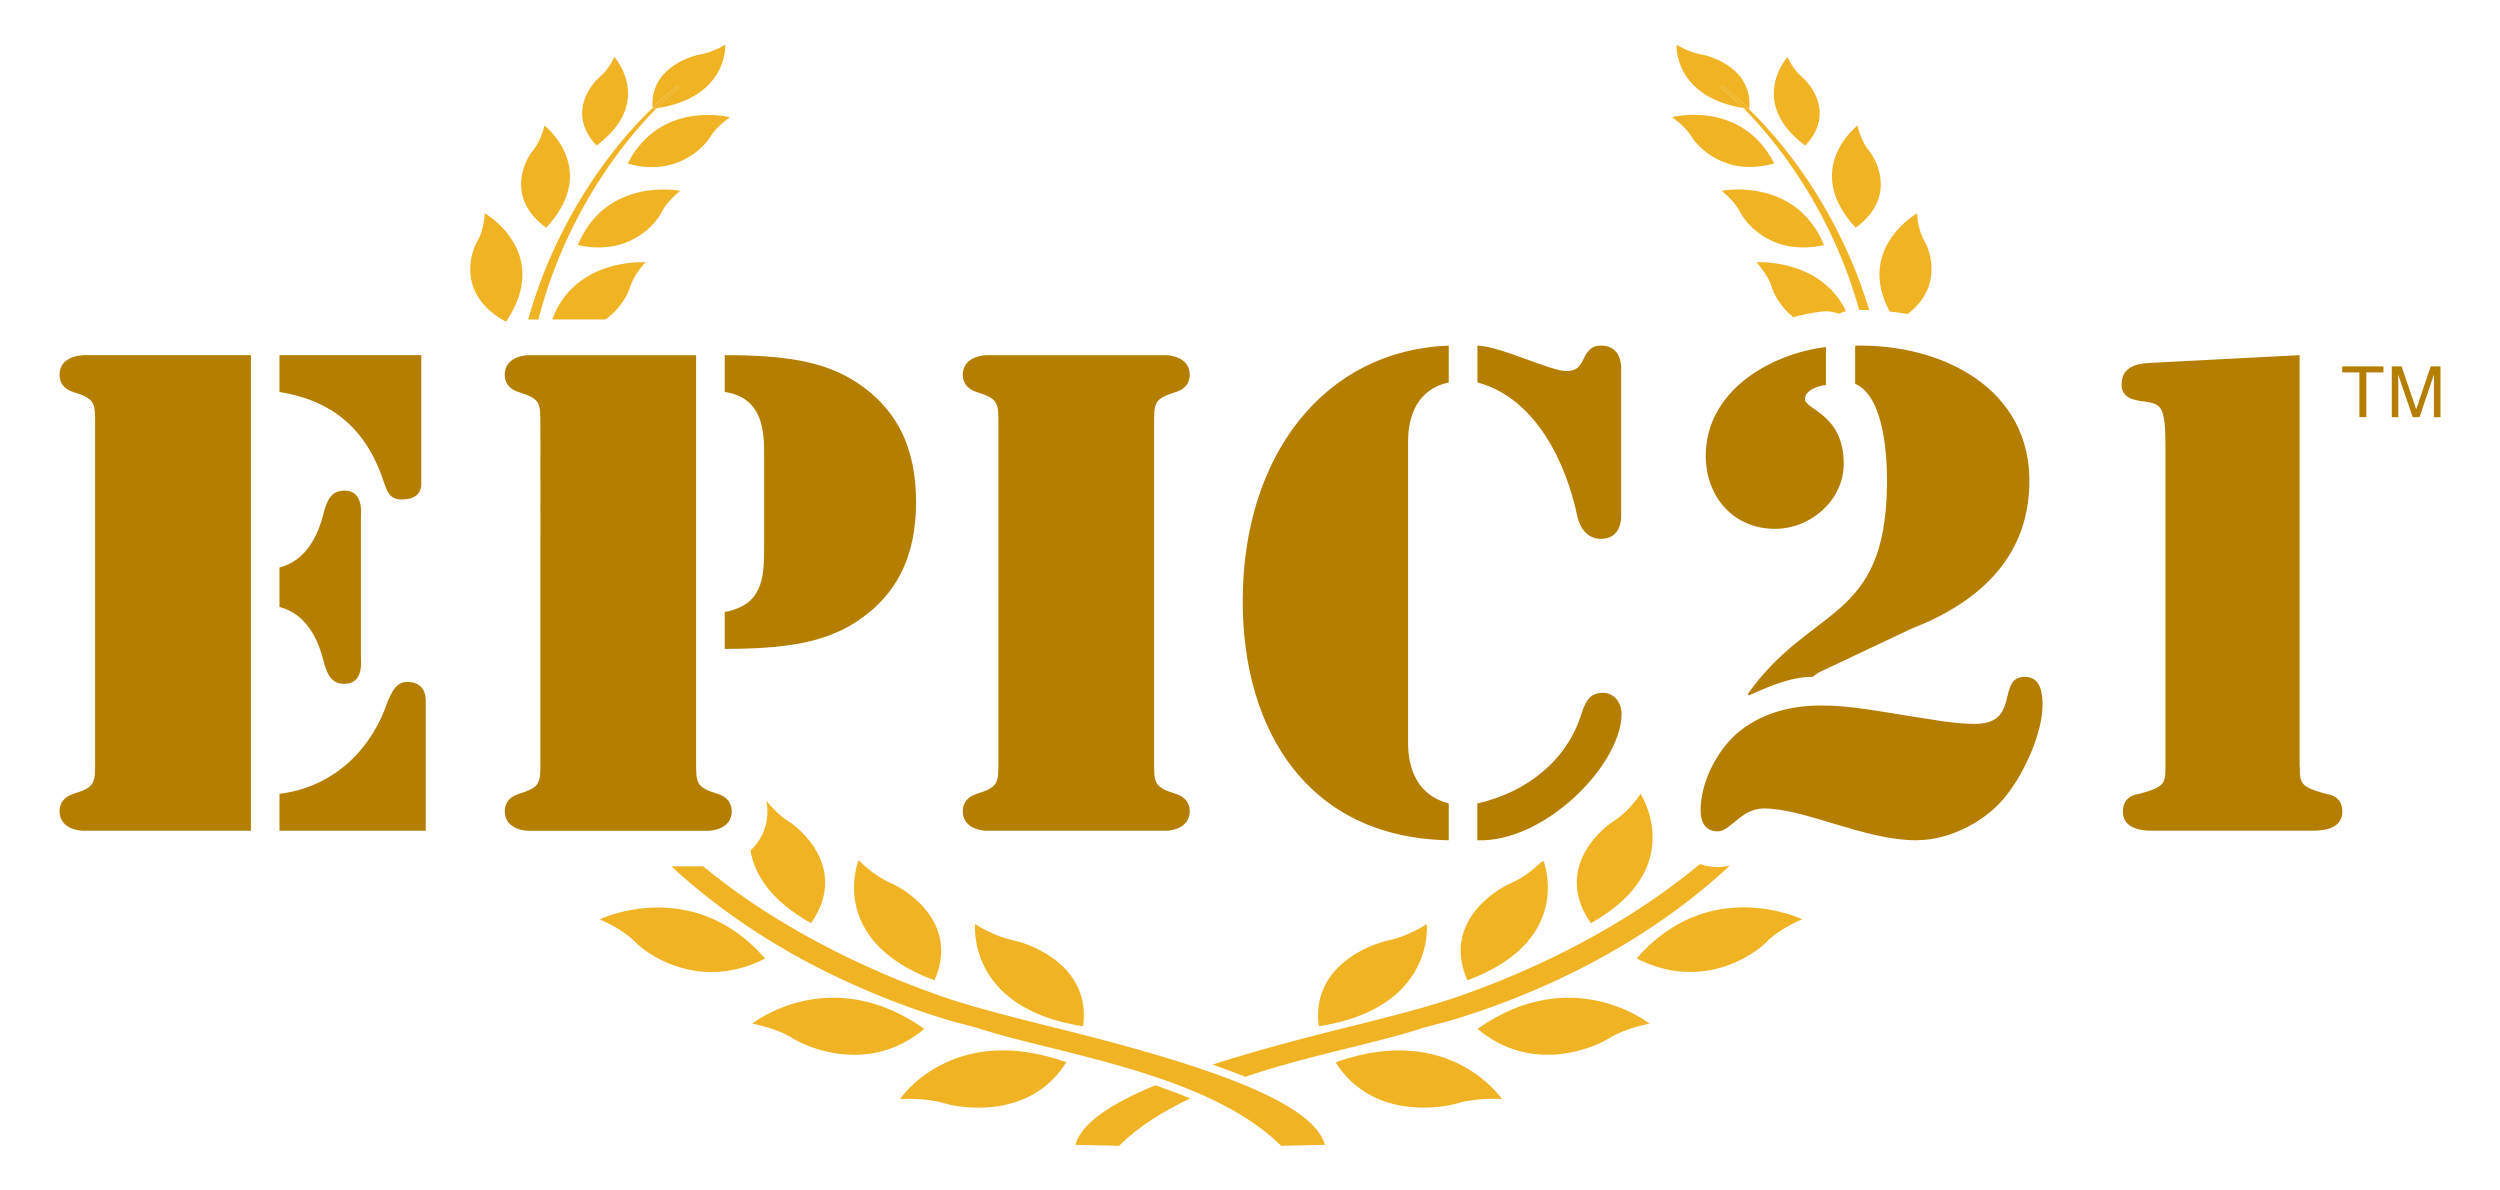
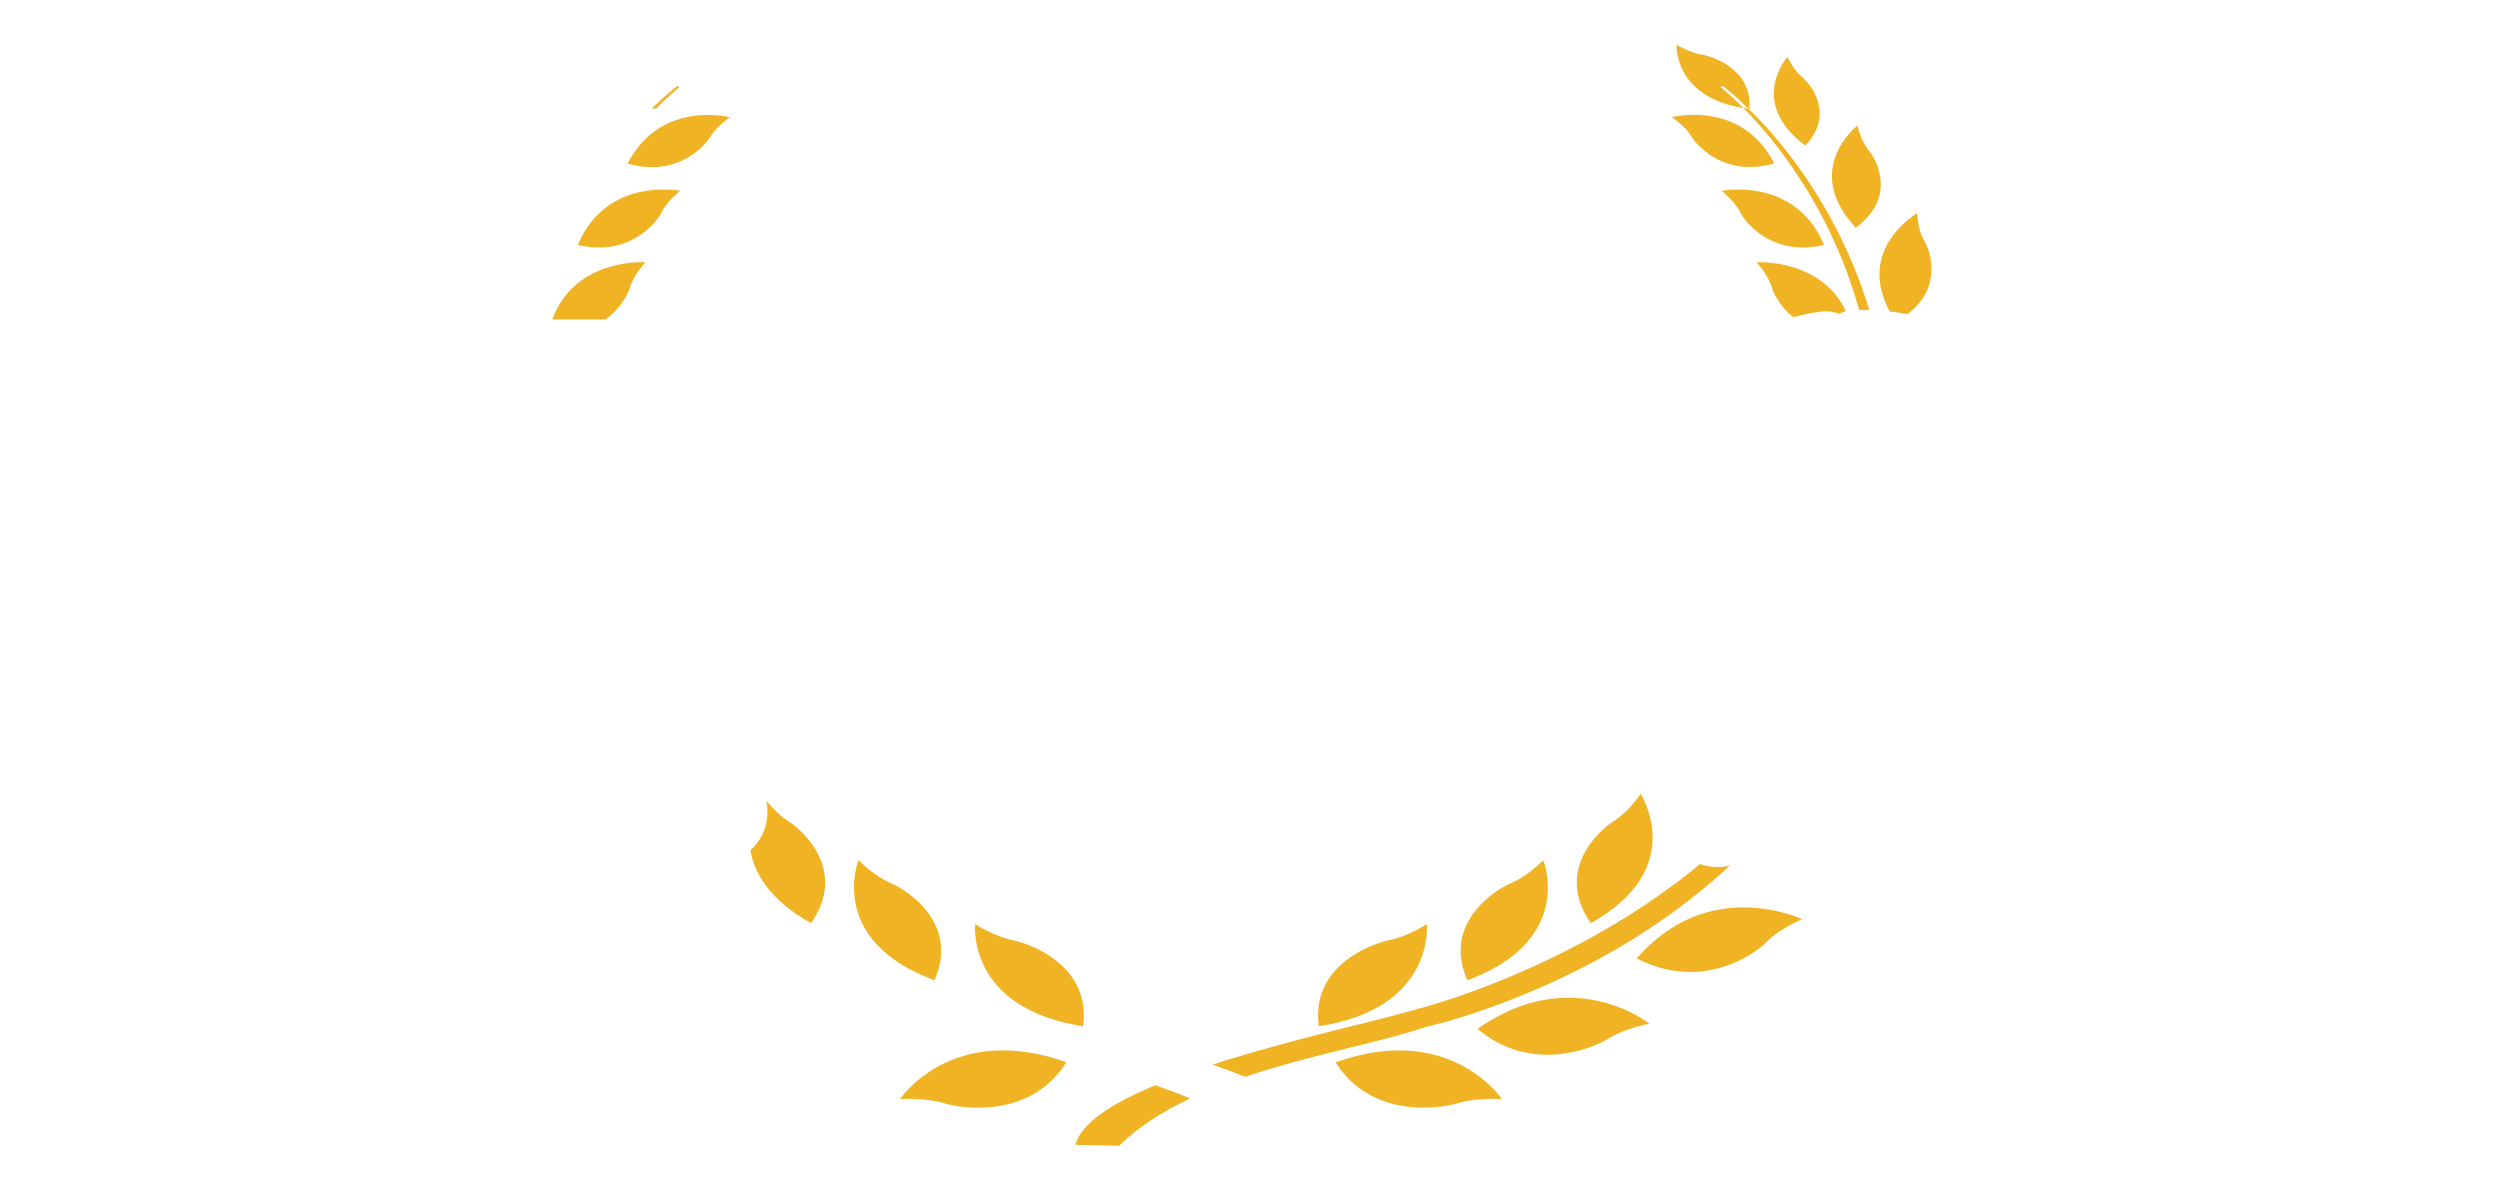
<svg xmlns="http://www.w3.org/2000/svg" viewBox="0 0 378 180">
  <defs>
    <style>.cls-1{fill:#b47e00}.cls-2{fill:#f0b323}</style>
  </defs>
  <g id="Layer_1">
-     <path d="M130.46 149.51c2.85 1.22 5.76 2.36 8.73 3.38.74.25 1.49.5 2.24.74.76.24 1.51.48 2.27.7 1.52.45 3.08.77 4.57 1.25 11.67 3.77 34.4 6.72 45.43 17.66l6.62-.14c-1.87-6.74-19-12.35-41.94-17.99-3.03-.75-6.04-1.53-9.02-2.34-1.49-.41-2.96-.83-4.41-1.28-.73-.22-1.44-.46-2.15-.7-.72-.24-1.43-.5-2.14-.76-2.85-1.04-5.65-2.15-8.38-3.37-2.74-1.21-5.43-2.5-8.04-3.89-2.62-1.38-5.17-2.85-7.64-4.4a98.594 98.594 0 0 1-10.28-7.38h-4.8c8.18 7.57 18.09 13.83 28.95 18.51ZM81.4 48.31c.73-2.79 1.61-5.54 2.68-8.26 1.94-4.94 4.45-9.74 7.53-14.28a68.67 68.67 0 0 1 5.06-6.59c.83-.96 1.7-1.89 2.6-2.81l-.59.09v-.16c-.86.84-1.7 1.7-2.51 2.57a67.962 67.962 0 0 0-5.3 6.54 74.44 74.44 0 0 0-8 14.3 74.959 74.959 0 0 0-3.01 8.6h1.54ZM113.74 154.78s3.65.65 6.17 2.23 11.79 5.35 19.84-1.45c-14.37-10.1-26.01-.78-26.01-.78ZM90.66 139s3.35 1.36 5.34 3.39c1.99 2.03 9.89 7.54 19.68 2.54-11.02-12.66-25.02-5.92-25.02-5.92ZM76.51 48.65c7.07-10.52-3.22-16.41-3.22-16.41s-.04 2.38-1.1 4.2c-1.06 1.82-3.11 8.19 4.33 12.21ZM82.58 34.43c8.23-8.88-.27-15.45-.27-15.45s-.43 2.18-1.7 3.74c-1.27 1.55-4.21 7.18 1.97 11.71ZM92.89 8.61s-.78 1.83-2.18 3.01c-1.39 1.18-4.99 5.67-.5 10.38C99 15.38 92.88 8.61 92.88 8.61Z" class="cls-2" />
-     <path d="m102.46 12.97.25.23c-1.12.9-2.17 1.88-3.17 2.88-.09.09-.18.19-.28.29 10.89-1.64 10.4-9.61 10.4-9.61s-1.84 1.14-3.75 1.47c-1.89.33-7.68 2.34-7.24 8.07.17-.16.32-.33.49-.48 1.05-.99 2.12-1.95 3.3-2.85Z" class="cls-2" />
    <path d="M99.27 16.37c.09-.09.18-.19.28-.29 1-1 2.05-1.98 3.17-2.88l-.25-.23c-1.18.9-2.25 1.86-3.3 2.85-.17.16-.33.32-.49.48v.16l.59-.09ZM134.66 133.51c-2.67-1.15-4.84-3.47-4.84-3.47s-4.92 12.1 11.47 18.18c3.77-8.51-3.96-13.56-6.63-14.71ZM113.47 128.59c.59 3.48 2.9 7.49 9.16 10.99 5.49-7.85-1.07-13.92-3.46-15.43-1.43-.91-2.59-2.2-3.3-3.09.1.51.17 1.03.17 1.56 0 2.56-1.03 4.56-2.57 5.97ZM95.29 43.38c.56-1.91 2.31-3.73 2.31-3.73s-10.65-.73-14.1 8.65h8.05c2.33-1.67 3.43-3.88 3.74-4.92ZM87.36 37.05c7.85 1.75 11.86-3.3 12.71-5.01.85-1.71 2.79-3.19 2.79-3.19s-11.14-2.22-15.5 8.2ZM107.44 20.62c.95-1.59 2.92-2.89 2.92-2.89s-10.47-2.72-15.46 7c7.37 2.1 11.59-2.51 12.54-4.1ZM147.44 139.73s-1.34 12.72 16.32 15.44c1.24-9.01-7.7-12.41-10.62-13.01-2.92-.6-5.69-2.43-5.69-2.43ZM136.08 166.18s3.72-.26 6.69.63c2.97.9 13.17 2.26 18.46-6.2-17.32-6.17-25.14 5.56-25.14 5.56ZM223.4 155.56c8.05 6.8 17.32 3.02 19.84 1.45 2.52-1.58 6.17-2.23 6.17-2.23s-11.65-9.32-26.01.78ZM247.47 144.92c9.79 5 17.69-.5 19.68-2.54 1.99-2.03 5.34-3.39 5.34-3.39s-14.01-6.74-25.02 5.92ZM290.97 36.44c-1.06-1.82-1.1-4.2-1.1-4.2s-9.28 5.31-4.15 14.86c.92.1 1.82.23 2.71.38 5.26-3.99 3.51-9.4 2.54-11.05ZM282.55 22.72c-1.27-1.55-1.7-3.74-1.7-3.74s-8.5 6.56-.27 15.45c6.18-4.53 3.25-10.16 1.97-11.71ZM272.95 22.01c4.49-4.71.9-9.2-.5-10.38-1.39-1.18-2.18-3.01-2.18-3.01s-6.11 6.77 2.67 13.39ZM260.19 13.2l.25-.23c1.18.9 2.25 1.86 3.3 2.85.22.21.42.42.63.63.04 0 .07.01.11.02.56-5.86-5.32-7.9-7.23-8.23s-3.75-1.47-3.75-1.47-.49 7.83 10.1 9.57c-.08-.08-.15-.16-.23-.24-1-1-2.05-1.98-3.17-2.88ZM228.5 133.51c-2.67 1.15-10.4 6.19-6.63 14.71 15.38-5.7 12-16.71 11.52-18.05-.12.05-.23.11-.35.17-.67.66-2.44 2.27-4.54 3.17ZM248.04 120.04s-1.65 2.6-4.04 4.11c-2.39 1.51-8.95 7.58-3.46 15.43 14.88-8.33 7.51-19.55 7.51-19.55ZM278.07 47.44c.33-.17.68-.3 1.05-.39-3.9-8.05-13.55-7.39-13.55-7.39s1.75 1.82 2.31 3.73c.28.97 1.25 2.94 3.25 4.56 1.42-.38 2.85-.67 4.29-.84.91-.11 1.82 0 2.66.34ZM260.3 28.85s1.94 1.48 2.79 3.19 4.86 6.76 12.71 5.01c-4.37-10.42-15.5-8.2-15.5-8.2ZM252.81 17.72s1.97 1.31 2.92 2.89c.95 1.59 5.18 6.2 12.54 4.1-4.99-9.72-15.46-7-15.46-7ZM215.72 139.73s-2.77 1.84-5.69 2.43c-2.92.6-11.86 4-10.62 13.01 17.66-2.72 16.32-15.44 16.32-15.44ZM201.94 160.61c5.29 8.45 15.49 7.09 18.46 6.2 2.97-.9 6.69-.63 6.69-.63s-7.83-11.74-25.14-5.56ZM162.59 173.1l6.62.14c2.91-2.89 6.63-5.22 10.75-7.15-1.71-.72-3.48-1.38-5.27-2-6.83 2.83-11.21 5.79-12.1 9.01Z" class="cls-2" />
    <path d="M280.04 39.71c-2.1-4.97-4.76-9.77-8-14.3a69.512 69.512 0 0 0-5.3-6.54c-.76-.83-1.55-1.64-2.37-2.43-.27-.03-.53-.07-.78-.12.92.93 1.8 1.88 2.65 2.85a68.67 68.67 0 0 1 5.06 6.59c3.08 4.54 5.59 9.34 7.53 14.28.88 2.25 1.63 4.53 2.29 6.83.51 0 1.02 0 1.52.02-.75-2.42-1.61-4.82-2.6-7.18ZM257.04 130.64c-3.34 2.78-6.94 5.36-10.72 7.74-2.48 1.55-5.02 3.02-7.64 4.4-2.61 1.39-5.3 2.68-8.04 3.89-2.74 1.22-5.54 2.34-8.38 3.37-.71.26-1.43.52-2.14.76-.71.24-1.43.47-2.15.7-1.45.45-2.92.87-4.41 1.28-2.97.81-5.98 1.59-9.02 2.34-7.88 1.94-15.07 3.87-21.2 5.85 1.79.62 3.43 1.24 4.94 1.84 9.58-3.22 19.75-5.09 26.37-7.23 1.49-.48 3.05-.81 4.57-1.25.76-.22 1.52-.46 2.27-.7.75-.24 1.5-.49 2.24-.74 2.97-1.02 5.88-2.15 8.73-3.38 10.93-4.71 20.9-11.01 29.11-18.65-.56.15-1.16.24-1.82.24-.96 0-1.87-.16-2.7-.46Z" class="cls-2" />
-     <path d="M263.74 15.82c-1.05-.99-2.12-1.95-3.3-2.85l-.25.23c1.12.9 2.17 1.88 3.17 2.88.08.08.15.16.23.24.25.04.51.08.78.12l-.63-.63Z" class="cls-2" />
-     <path d="M12.56 53.7h25.38v71.91H12.56c-.38 0-3.56-.19-3.56-2.98 0-1.35.86-2.21 2.11-2.6 3.37-1.06 3.27-1.63 3.27-5.19V64.47c0-3.56.1-4.13-3.27-5.19C9.86 58.9 9 58.03 9 56.69c0-2.79 3.17-2.98 3.56-2.98Zm29.7 0H63.7v19.51c0 .48-.1 2.31-2.98 2.31-1.63 0-2.11-.96-2.6-2.4-2.5-7.79-7.4-12.5-15.86-13.85V53.7Zm0 32.11c4.04-1.06 5.86-4.81 6.73-8.46.48-1.63 1.06-3.17 3.08-3.17 2.98 0 2.5 3.46 2.5 4.23v20.76c0 .77.48 4.23-2.5 4.23-2.02 0-2.6-1.54-3.08-3.17-.87-3.65-2.69-7.4-6.73-8.46v-5.96Zm0 34.22c7.79-.96 13.75-6.25 16.34-13.94.67-1.44 1.25-2.98 2.98-2.98 3.08 0 2.79 2.88 2.79 3.27v19.23H42.26v-5.58ZM81.7 64.47c0-3.56.1-4.13-3.27-5.19-1.25-.38-2.12-1.25-2.12-2.59 0-2.79 3.17-2.98 3.56-2.98h25.38v61.14c0 3.56-.1 4.13 3.27 5.19 1.25.38 2.12 1.25 2.12 2.6 0 2.79-3.17 2.98-3.56 2.98h-27.2c-.38 0-3.56-.19-3.56-2.98 0-1.35.87-2.21 2.12-2.6 3.36-1.06 3.27-1.63 3.27-5.19V64.48Zm27.88-10.77c9.13 0 14.52.96 19.03 3.55 7.11 4.23 9.9 10.58 9.9 18.65s-2.79 14.42-9.9 18.65c-4.52 2.6-9.9 3.56-19.03 3.56v-5.58c5.67-1.06 5.96-5 5.96-9.71V68.3c0-4.32-.87-8.26-5.96-9.04v-5.57ZM174.5 114.84c0 3.56-.1 4.13 3.27 5.19 1.25.38 2.12 1.25 2.12 2.6 0 2.79-3.17 2.98-3.56 2.98h-27.2c-.39 0-3.56-.19-3.56-2.98 0-1.35.87-2.21 2.12-2.6 3.36-1.06 3.27-1.63 3.27-5.19V64.47c0-3.56.1-4.13-3.27-5.19-1.25-.38-2.12-1.25-2.12-2.59 0-2.79 3.17-2.98 3.56-2.98h27.2c.38 0 3.56.19 3.56 2.98 0 1.35-.87 2.21-2.12 2.59-3.37 1.06-3.27 1.63-3.27 5.19v50.37ZM219.05 127.05c-21.15-.38-31.15-16.44-31.15-36.15 0-22.21 12.5-37.97 31.15-38.64v5.57c-4.62.96-6.15 4.9-6.15 8.94v45.57c0 4.04 1.54 7.98 6.15 9.13v5.57Zm4.33-74.79c3.56.1 10.96 3.84 13.46 3.84 1.44 0 2.02-.58 2.6-1.83.58-1.25 1.25-2.02 2.6-2.02 3.08 0 3.08 2.98 3.08 3.46v22.3c0 .48 0 3.46-3.08 3.46-2.02 0-3.17-1.63-3.56-3.46-1.63-7.79-6.15-17.79-15.09-20.19v-5.57Zm18.93 52.49c1.83 0 2.88 1.54 2.88 3.27-.19 7.88-11.82 19.42-21.82 19.03v-5.57c7.4-1.63 13.65-6.54 15.77-13.65.58-1.63 1.15-3.07 3.17-3.07ZM289.82 127.05c-7.98 0-16.82-4.81-23.17-4.81-3.37 0-5 3.46-6.92 3.46s-2.6-1.44-2.6-3.17c0-4.13 2.31-8.75 5.38-11.54 3.65-3.17 8.27-4.32 12.88-4.32s9.13.96 13.55 1.63c3.17.48 6.44 1.15 9.71 1.15 6.92 0 3.17-7.11 7.5-7.11 2.31 0 2.69 2.31 2.69 4.13 0 4.33-2.69 10.19-5.29 13.55-2.98 4.04-8.65 7.02-13.75 7.02Zm-13.74-68.83c-1.15.1-3.17.77-3.17 2.12 0 1.63 5.86 2.21 5.86 9.81 0 5.38-4.9 9.81-10.38 9.81-6.34 0-10.48-4.9-10.48-11.05 0-9.71 9.61-15.38 18.17-16.44v5.77Zm4.42-5.96c13.07-.29 26.72 6.44 26.34 21.05-.29 11.25-7.88 17.88-17.79 21.73l-14.03 6.63-.96.67c-3.46 0-6.73 1.54-9.61 2.79l-.19-.19c9.61-13.55 20.76-10.77 21.05-31.53 0-1.35.29-13.17-4.81-15.38v-5.77ZM347.72 115.8c0 2.79.19 3.17 3.94 4.23 1.54.19 2.5 1.06 2.5 2.69 0 2.98-3.75 2.88-4.62 2.88H325.6c-.87 0-4.62.1-4.62-2.88 0-1.63.96-2.5 2.5-2.69 3.75-1.06 3.94-1.44 3.94-4.23V67.45c0-6.06-.67-6.35-3.08-6.73-1.63-.19-3.56-.48-3.56-2.6 0-3.36 3.75-3.17 4.71-3.27l22.21-1.15v62.1ZM360.38 55.4v.91h-2.59v6.76h-1.05v-6.76h-2.59v-.91h6.22ZM361.63 55.4h1.49l2.21 6.49 2.19-6.49H369v7.68h-.99V57.77c0-.36.01-.75.01-1.17l-2.19 6.47h-1.03l-2.21-6.47v.24c0 .19 0 .47.02.86s.02.67.02.85v4.53h-.99V55.4Z" class="cls-1" />
  </g>
</svg>